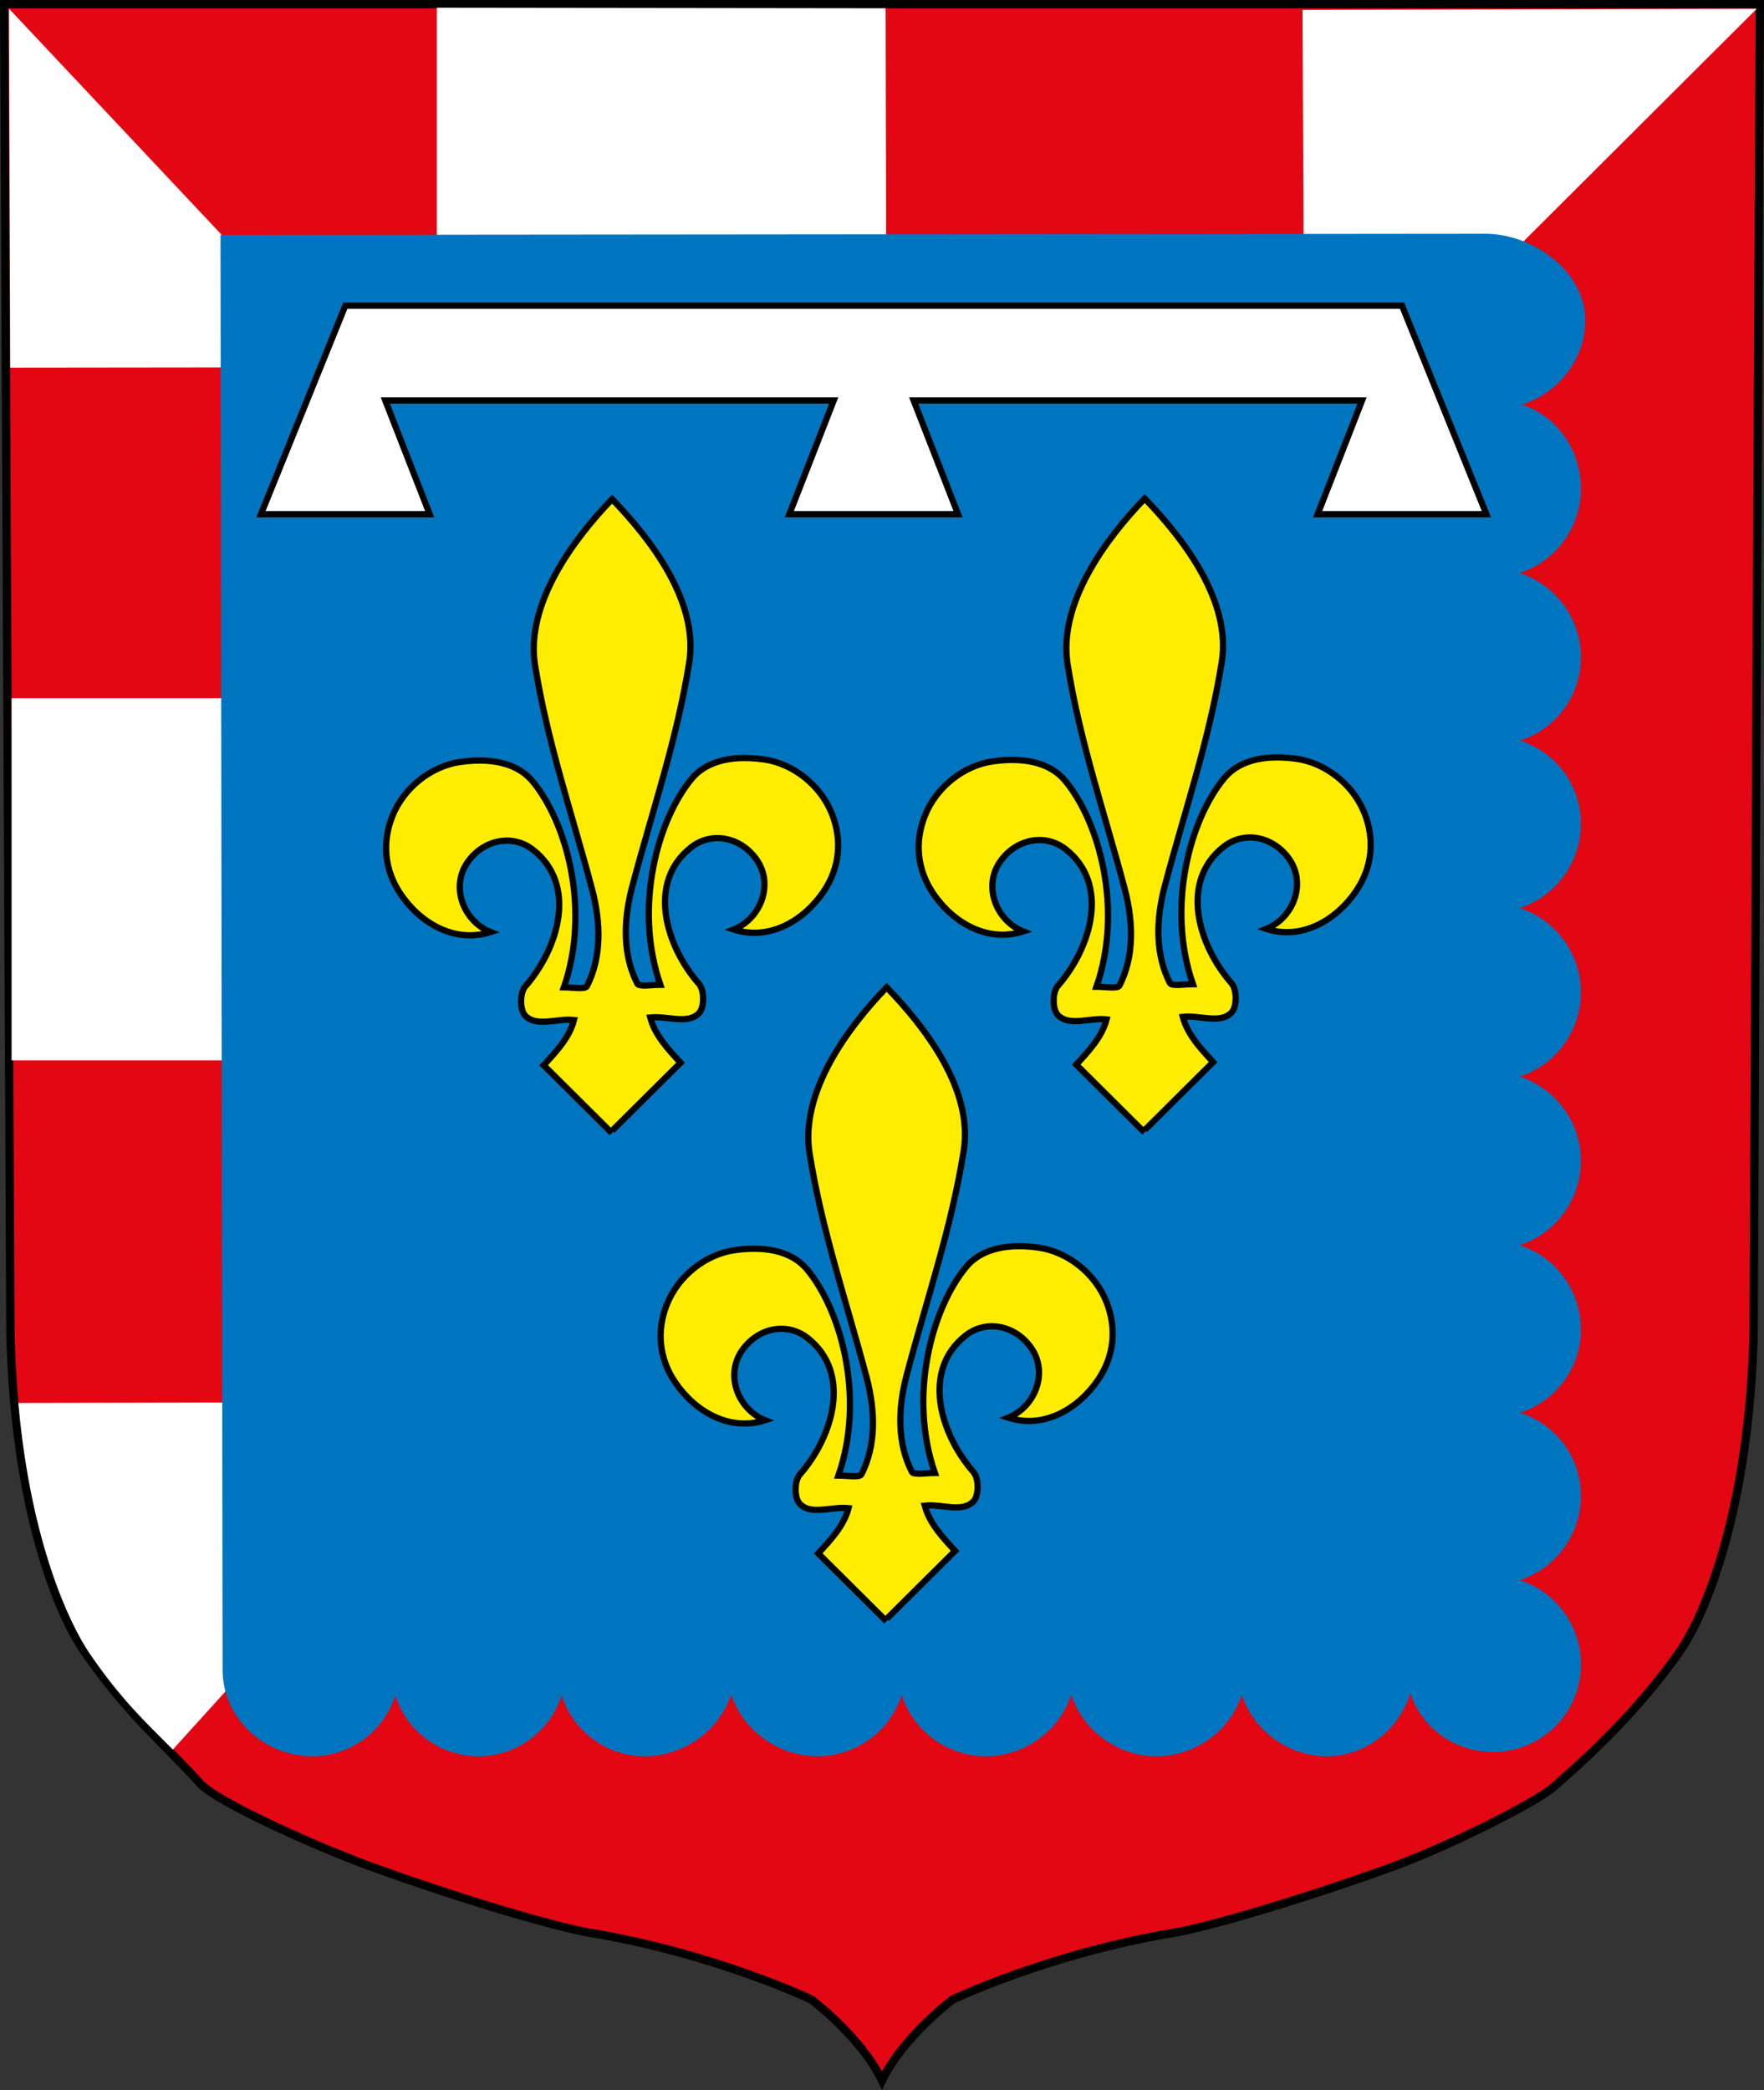
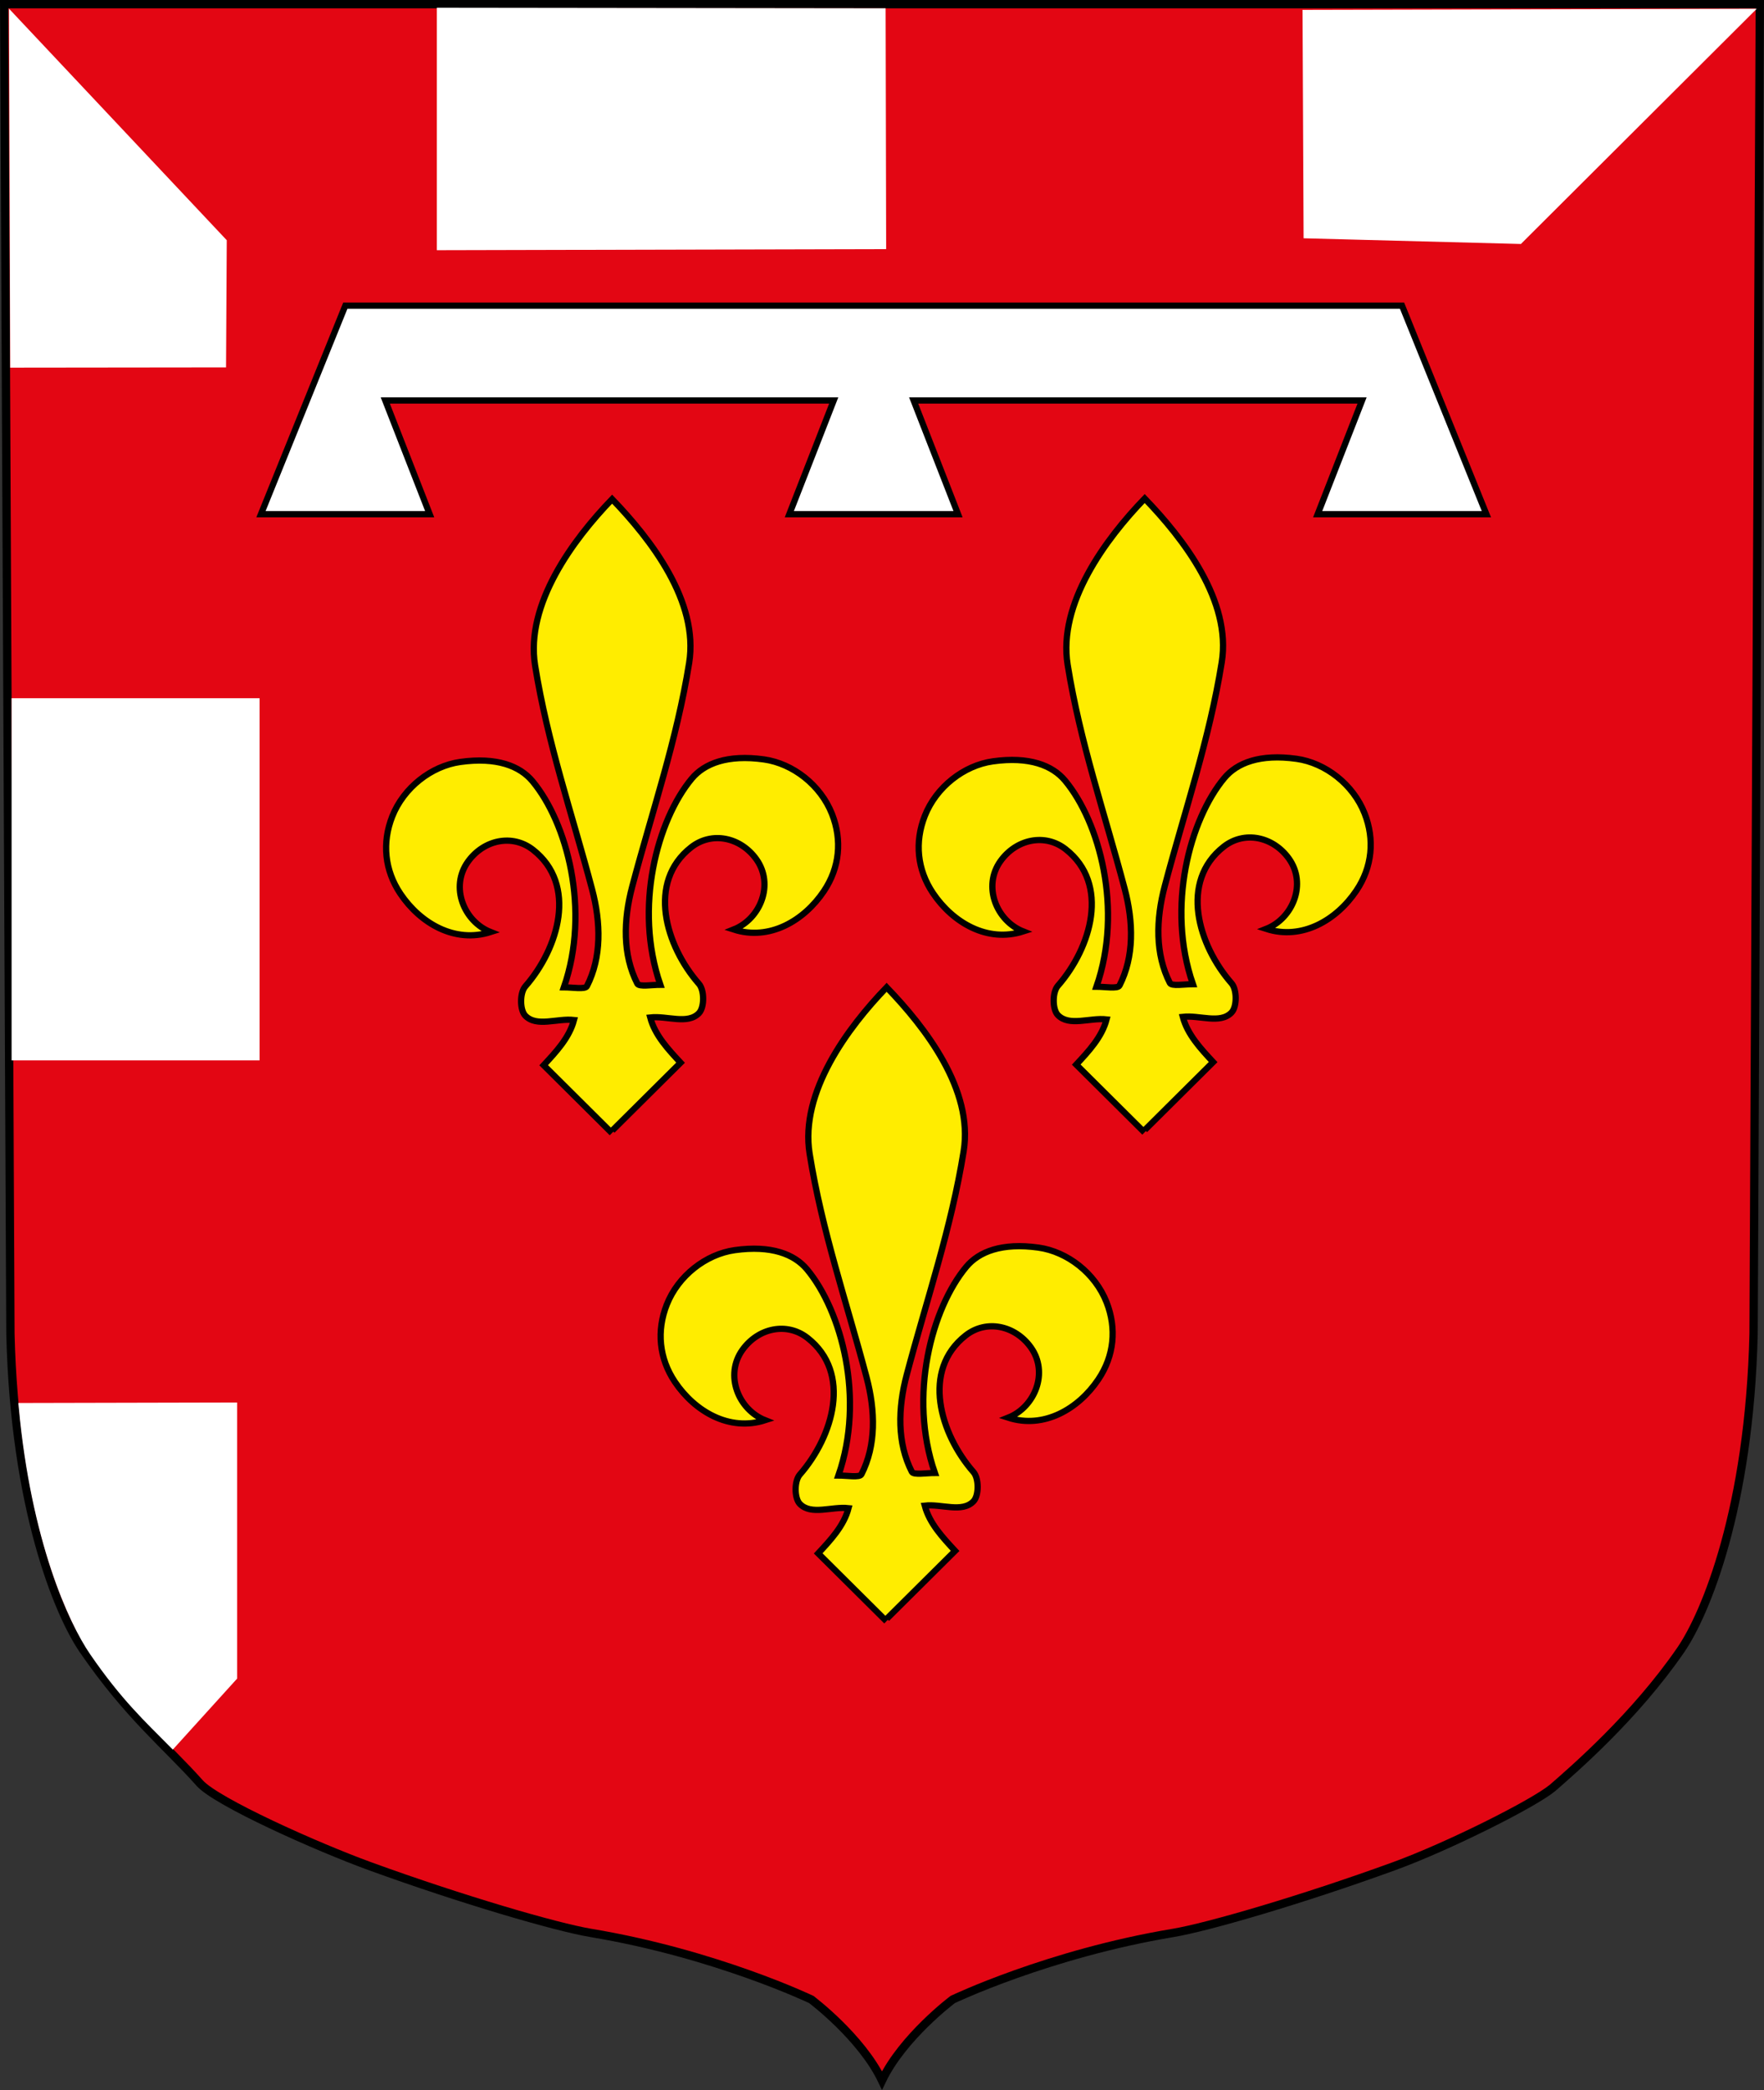
<svg xmlns="http://www.w3.org/2000/svg" version="1.1" id="Calque_1" x="0px" y="0px" width="212.004px" height="251.108px" viewBox="0 0 212.004 251.108" enable-background="new 0 0 212.004 251.108" xml:space="preserve">
  <rect x="0" y="0" width="212.004" height="251.108" fill="#333333" stroke="none" />
  <g>
    <g>
      <path fill="#E30613" stroke="#000000" d="M106.002,249.949c2.5-5.225,8.5-9.725,8.5-9.725s11.5-5.5,26.5-8    c4.133-0.688,15.5-4,26.5-8c6.544-2.38,16.75-7.501,19.083-9.417c2.583-2.25,9.917-8.583,15.417-16.583    c2.978-4.331,8.25-17,8.75-38l0,0L211.502,0.5h-105.5l0,0H0.502l0.75,159.724l0,0c0.5,21,5.772,33.669,8.75,38    c5.5,8,9.996,11.497,14,16c2,2.25,13.955,7.62,20.5,10c11,4,22.366,7.312,26.5,8c15,2.5,26.5,8,26.5,8    S103.502,244.724,106.002,249.949L106.002,249.949z" />
    </g>
    <g>
      <path fill="#FFFFFF" stroke="#FFFFFF" d="M28.002,201.474l-7.25,8c-2.97-3.005-5.764-5.565-9.5-11    c-2.551-3.709-7.023-13.479-8.5-29.417l25.25-0.057V201.474z" />
    </g>
    <g>
      <polygon fill="#FFFFFF" stroke="#FFFFFF" points="1.724,43.669 26.669,43.641 26.752,29.058 1.586,2.308   " />
    </g>
    <g>
      <rect x="1.893" y="84.387" fill="#FFFFFF" stroke="#FFFFFF" width="28.803" height="42.509" />
      <path fill="#FFFFFF" stroke="#FFFFFF" d="M15.627,105.724" />
    </g>
    <g>
      <polygon fill="#FFFFFF" stroke="#FFFFFF" points="53.002,1.433 53.002,29.558 106.002,29.433 105.939,1.496   " />
    </g>
    <g>
      <polygon fill="#FFFFFF" stroke="#FFFFFF" points="209.918,1.558 182.585,28.808 157.168,28.141 157.043,1.683   " />
    </g>
    <g>
-       <path fill="#0075BF" stroke="#0075BF" d="M179.738,48.599c5.538,0,10.29-4.587,10.29-10.125c0-5.537-5.989-9.888-11.526-9.888l0,0    l-151.5,0.138l0.25,171.875l0,0c0,5.538,4.739,9.902,10.276,9.902s9.987-4.489,9.987-10.027l0,0    c0,5.538,4.449,10.027,9.987,10.027c5.537,0,10-4.489,10-10.027l0,0c0,5.538,4.462,10.027,10,10.027    c5.537,0,10.375-4.489,10.375-10.027l0,0c0,5.538,4.837,10.027,10.375,10.027c5.537,0,10.125-4.489,10.125-10.027l0,0    c0,5.538,4.587,10.027,10.125,10.027c5.537,0,10.25-4.489,10.25-10.027l0,0c0,5.538,4.712,10.027,10.25,10.027    c5.537,0,10.25-4.489,10.25-10.027l0,0c0,5.538,4.712,10.027,10.25,10.027c5.537,0,9.993-4.746,9.993-10.283l0,0    c0,5.537,4.456,9.77,9.993,9.77c5.538,0,10.027-4.489,10.027-10.027c0-5.537-4.496-10.118-10.033-10.118l0,0    c5.537,0,10.02-4.581,10.02-10.119c0-5.537-4.49-10-10.027-10l0,0c5.537,0,10.027-4.462,10.027-10    c0-5.537-4.49-10.125-10.027-10.125l0,0c5.537,0,10.027-4.587,10.027-10.125c0-5.537-4.49-10.125-10.027-10.125l0,0    c5.537,0,10.027-4.587,10.027-10.125c0-5.537-4.49-10.125-10.027-10.125l0,0c5.537,0,10.027-4.587,10.027-10.125    c0-5.537-4.49-10-10.027-10l0,0c5.537,0,10.027-4.462,10.027-10c0-5.537-4.49-10.125-10.027-10.125l0,0    c5.537,0,10.027-4.587,10.027-10.125C189.502,53.187,185.276,48.599,179.738,48.599L179.738,48.599z" />
-     </g>
+       </g>
    <g>
      <polygon fill="#FFFFFF" stroke="#000000" stroke-width="0.75" points="100.199,48.113 94.863,61.778 105.002,61.778     115.141,61.778 109.804,48.113 163.699,48.113 158.363,61.778 178.641,61.778 168.502,36.724 105.002,36.724 41.501,36.724     31.363,61.778 51.641,61.778 46.304,48.113   " />
    </g>
    <g>
      <path fill="#FFED00" stroke="#000000" stroke-width="0.75" d="M106.538,194.78c-2.45-2.433-5.148-5.114-8.206-8.152    c1.472-1.59,3.082-3.287,3.647-5.433c-2.021-0.229-4.49,0.896-5.854-0.516c-0.672-0.696-0.67-2.756,0-3.518    c4.011-4.576,6.285-12.231,0.928-16.417c-2.482-1.94-5.928-1.215-7.826,1.438c-2.166,3.027-0.493,7.17,2.724,8.446    c-4.305,1.387-8.449-1.057-10.835-4.599c-1.906-2.834-2.217-6.141-0.985-9.276c1.364-3.473,4.7-6.075,8.187-6.56    c4.376-0.61,7.149,0.485,8.669,2.309c4.15,4.98,6.99,15.5,3.777,24.768c1.014,0,2.554,0.274,2.766-0.138    c1.779-3.47,1.683-7.629,0.619-11.648c-2.431-9.165-5.345-17.526-6.848-26.887c-1.182-7.364,4.57-15.118,9.259-19.979l0,0    c4.688,4.861,10.44,12.311,9.258,19.674c-1.502,9.361-4.417,17.723-6.847,26.888c-1.066,4.019-1.161,8.179,0.617,11.648    c0.212,0.413,1.755,0.137,2.767,0.137c-3.212-9.267-0.373-19.786,3.777-24.767c1.52-1.823,4.293-2.92,8.668-2.31    c3.488,0.487,6.825,3.089,8.188,6.561c1.232,3.136,0.923,6.441-0.985,9.275c-2.385,3.544-6.53,5.987-10.834,4.599    c3.216-1.275,4.89-5.417,2.723-8.445c-1.899-2.652-5.344-3.377-7.826-1.437c-5.357,4.186-3.083,11.84,0.929,16.415    c0.668,0.764,0.671,2.824-0.001,3.519c-1.363,1.412-3.833,0.285-5.854,0.515c0.566,2.146,2.176,3.845,3.647,5.435    c-2.736,2.718-5.47,5.433-8.206,8.151" />
    </g>
    <g>
      <path fill="#FFED00" stroke="#000000" stroke-width="0.75" d="M137.551,136.056c-2.449-2.434-5.147-5.114-8.205-8.152    c1.472-1.59,3.082-3.287,3.647-5.433c-2.021-0.23-4.49,0.896-5.855-0.516c-0.671-0.696-0.669-2.756,0-3.518    c4.012-4.576,6.286-12.231,0.929-16.417c-2.483-1.94-5.928-1.215-7.827,1.438c-2.166,3.027-0.492,7.17,2.725,8.446    c-4.306,1.387-8.45-1.057-10.835-4.599c-1.907-2.834-2.217-6.141-0.985-9.276c1.364-3.473,4.699-6.075,8.187-6.56    c4.375-0.61,7.149,0.485,8.668,2.309c4.15,4.98,6.991,15.5,3.777,24.768c1.014,0,2.555,0.274,2.767-0.138    c1.779-3.47,1.683-7.629,0.618-11.648c-2.43-9.165-5.345-17.526-6.848-26.887c-1.182-7.364,4.571-15.118,9.26-19.979l0,0    c4.687,4.861,10.44,12.311,9.258,19.674c-1.502,9.361-4.418,17.723-6.847,26.888c-1.066,4.019-1.162,8.179,0.617,11.648    c0.212,0.413,1.754,0.137,2.767,0.137c-3.212-9.267-0.373-19.786,3.777-24.767c1.519-1.823,4.293-2.92,8.668-2.31    c3.488,0.487,6.824,3.089,8.188,6.56c1.231,3.137,0.922,6.442-0.986,9.276c-2.384,3.544-6.529,5.987-10.833,4.599    c3.215-1.275,4.89-5.417,2.723-8.445c-1.899-2.652-5.344-3.377-7.827-1.437c-5.357,4.185-3.083,11.84,0.93,16.415    c0.668,0.764,0.67,2.824-0.001,3.519c-1.363,1.412-3.834,0.285-5.854,0.515c0.566,2.146,2.175,3.845,3.646,5.435    c-2.736,2.718-5.469,5.433-8.205,8.151" />
    </g>
    <g>
      <path fill="#FFED00" stroke="#000000" stroke-width="0.75" d="M73.545,136.13c-2.449-2.434-5.147-5.114-8.205-8.152    c1.472-1.591,3.081-3.288,3.646-5.434c-2.02-0.23-4.49,0.897-5.854-0.515c-0.672-0.697-0.669-2.756,0-3.519    c4.011-4.575,6.285-12.231,0.928-16.416c-2.482-1.94-5.927-1.216-7.826,1.437c-2.166,3.028-0.493,7.171,2.724,8.446    c-4.305,1.387-8.449-1.056-10.834-4.599c-1.907-2.834-2.217-6.142-0.986-9.276c1.365-3.472,4.7-6.074,8.188-6.56    c4.375-0.61,7.149,0.486,8.668,2.31c4.15,4.98,6.99,15.499,3.777,24.767c1.014,0,2.555,0.275,2.767-0.137    c1.779-3.471,1.683-7.63,0.618-11.649c-2.43-9.164-5.345-17.526-6.848-26.887c-1.182-7.363,4.57-15.117,9.259-19.979l0,0    c4.688,4.862,10.44,12.311,9.258,19.675c-1.501,9.361-4.417,17.722-6.846,26.887c-1.066,4.021-1.162,8.179,0.617,11.648    c0.212,0.414,1.754,0.138,2.766,0.138c-3.212-9.268-0.373-19.786,3.777-24.768c1.52-1.822,4.294-2.919,8.669-2.31    c3.488,0.487,6.824,3.089,8.187,6.561c1.232,3.136,0.923,6.442-0.985,9.276c-2.384,3.543-6.53,5.987-10.834,4.599    c3.216-1.276,4.891-5.418,2.723-8.446c-1.898-2.652-5.344-3.377-7.826-1.437c-5.357,4.186-3.083,11.841,0.93,16.416    c0.668,0.764,0.67,2.823-0.001,3.518c-1.364,1.412-3.834,0.286-5.855,0.516c0.566,2.146,2.176,3.844,3.647,5.435    c-2.736,2.718-5.469,5.432-8.205,8.15" />
    </g>
  </g>
</svg>